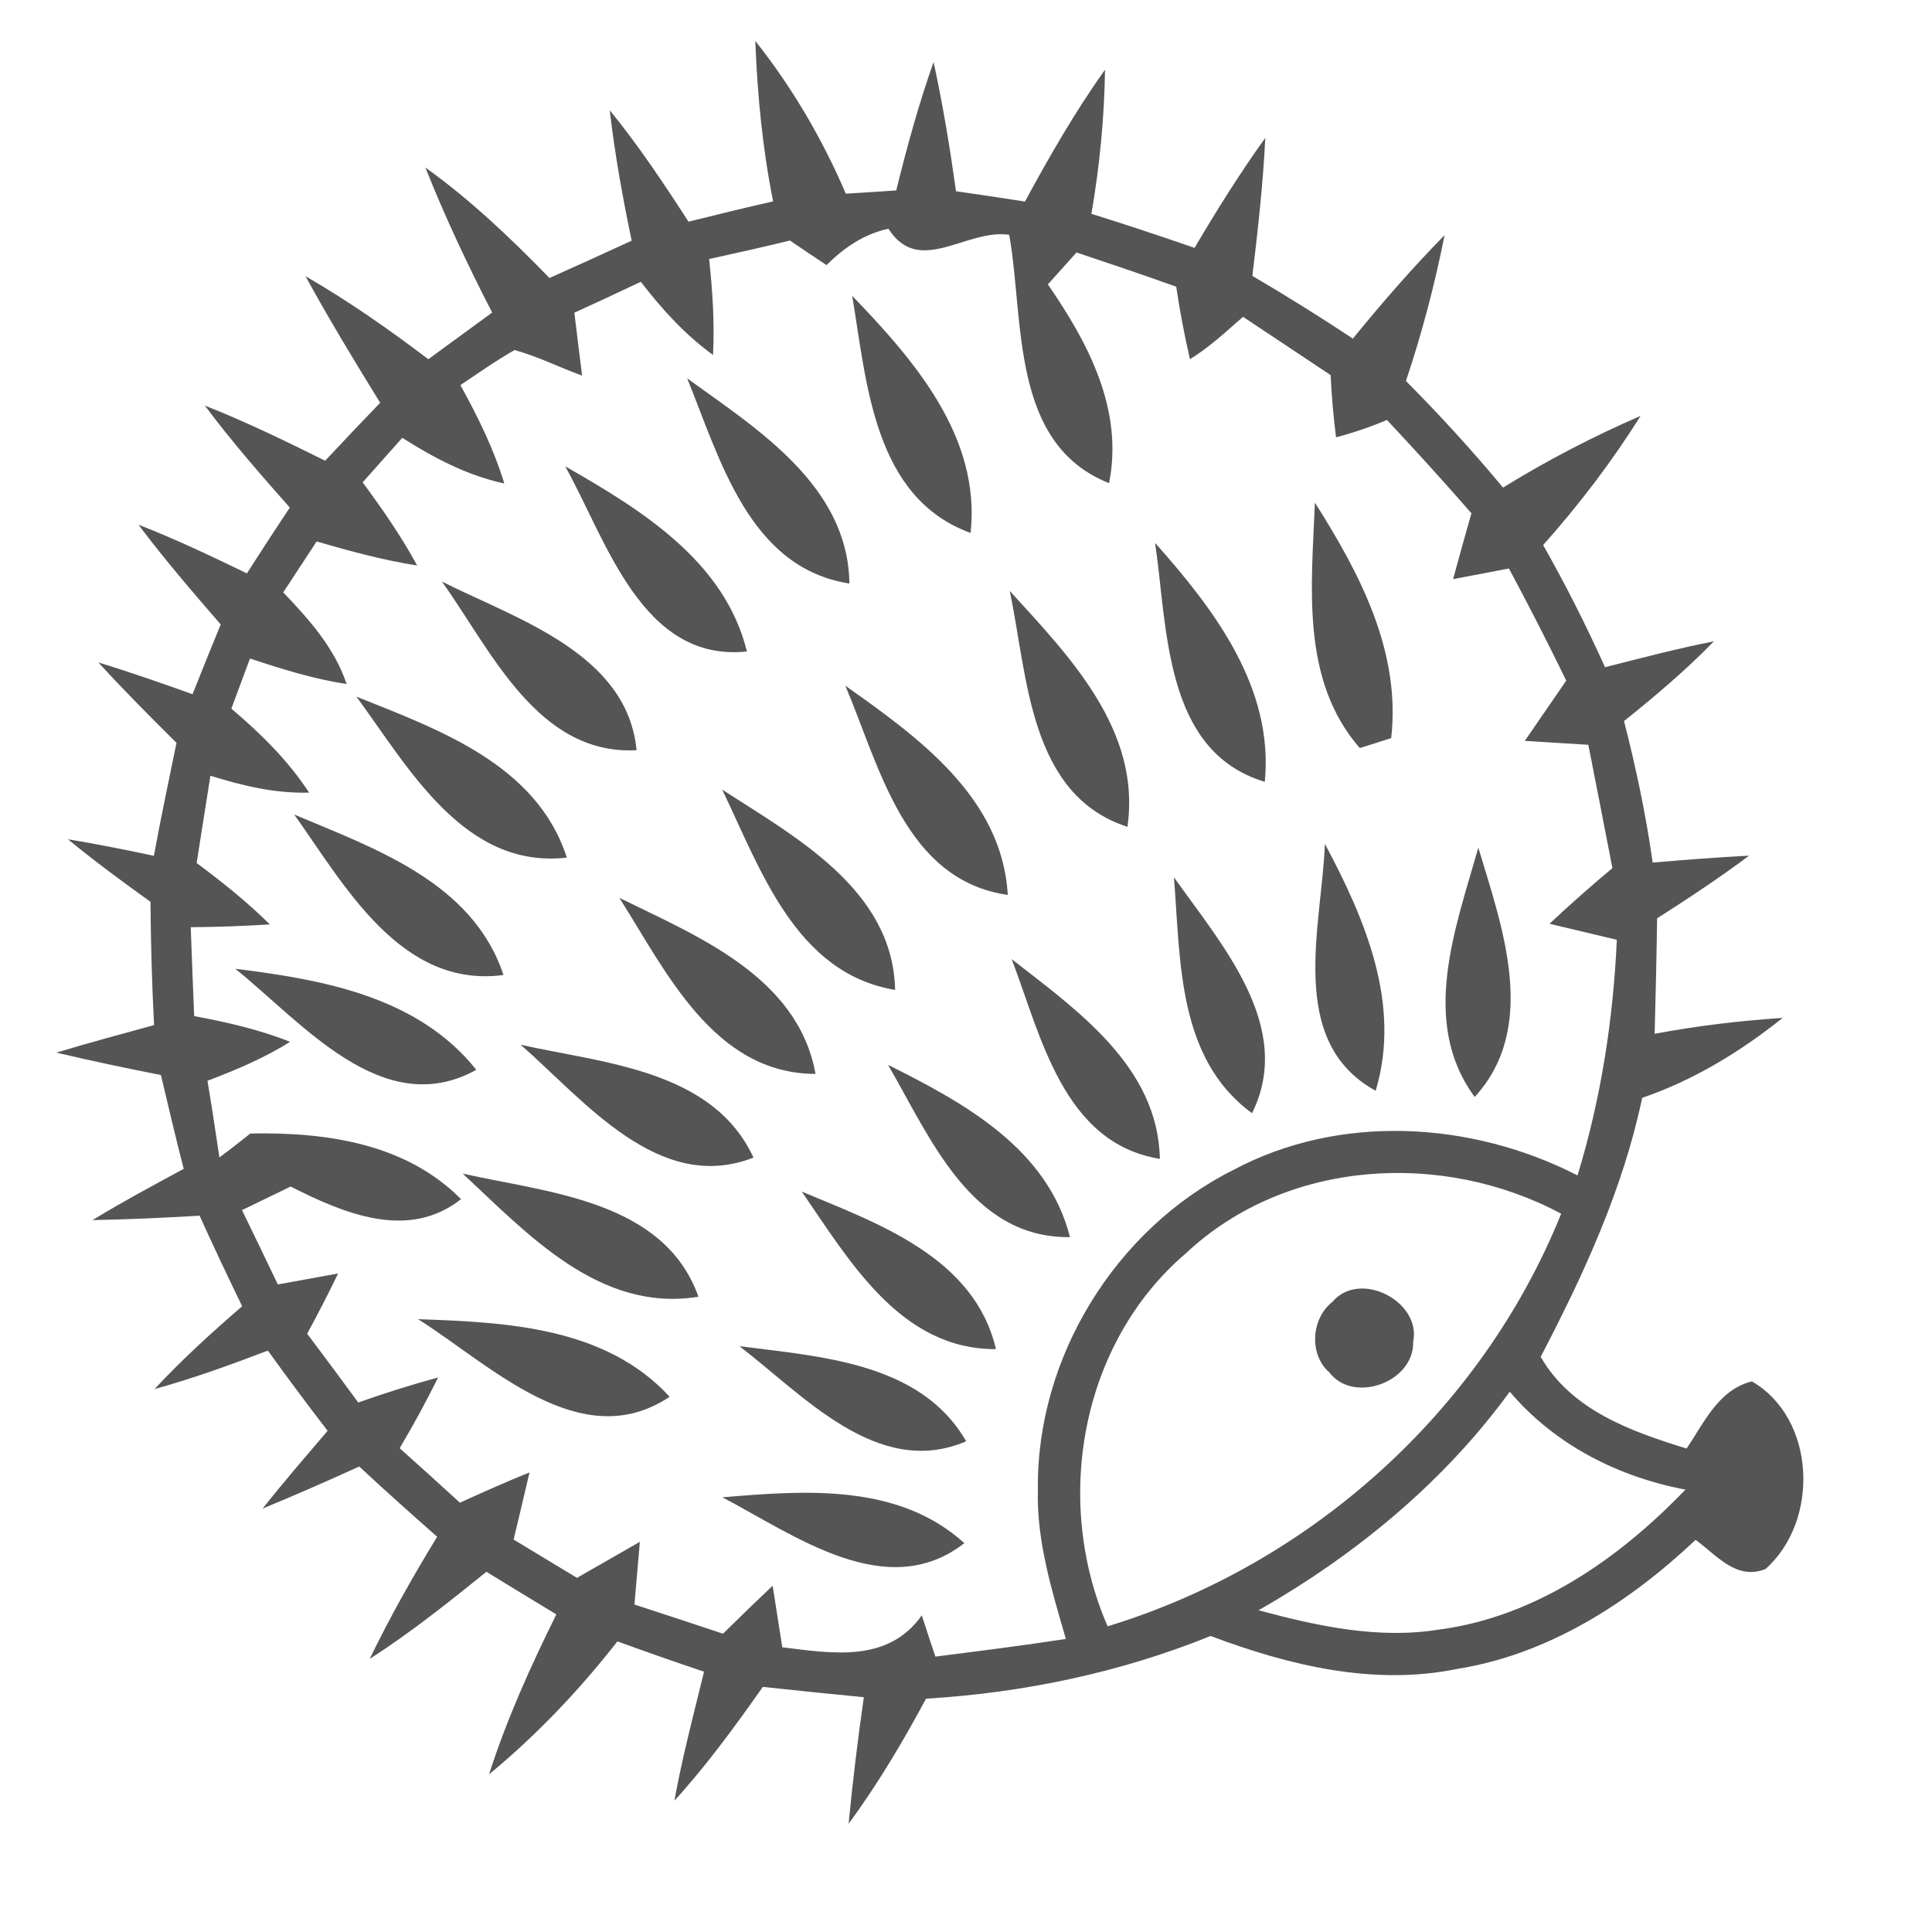
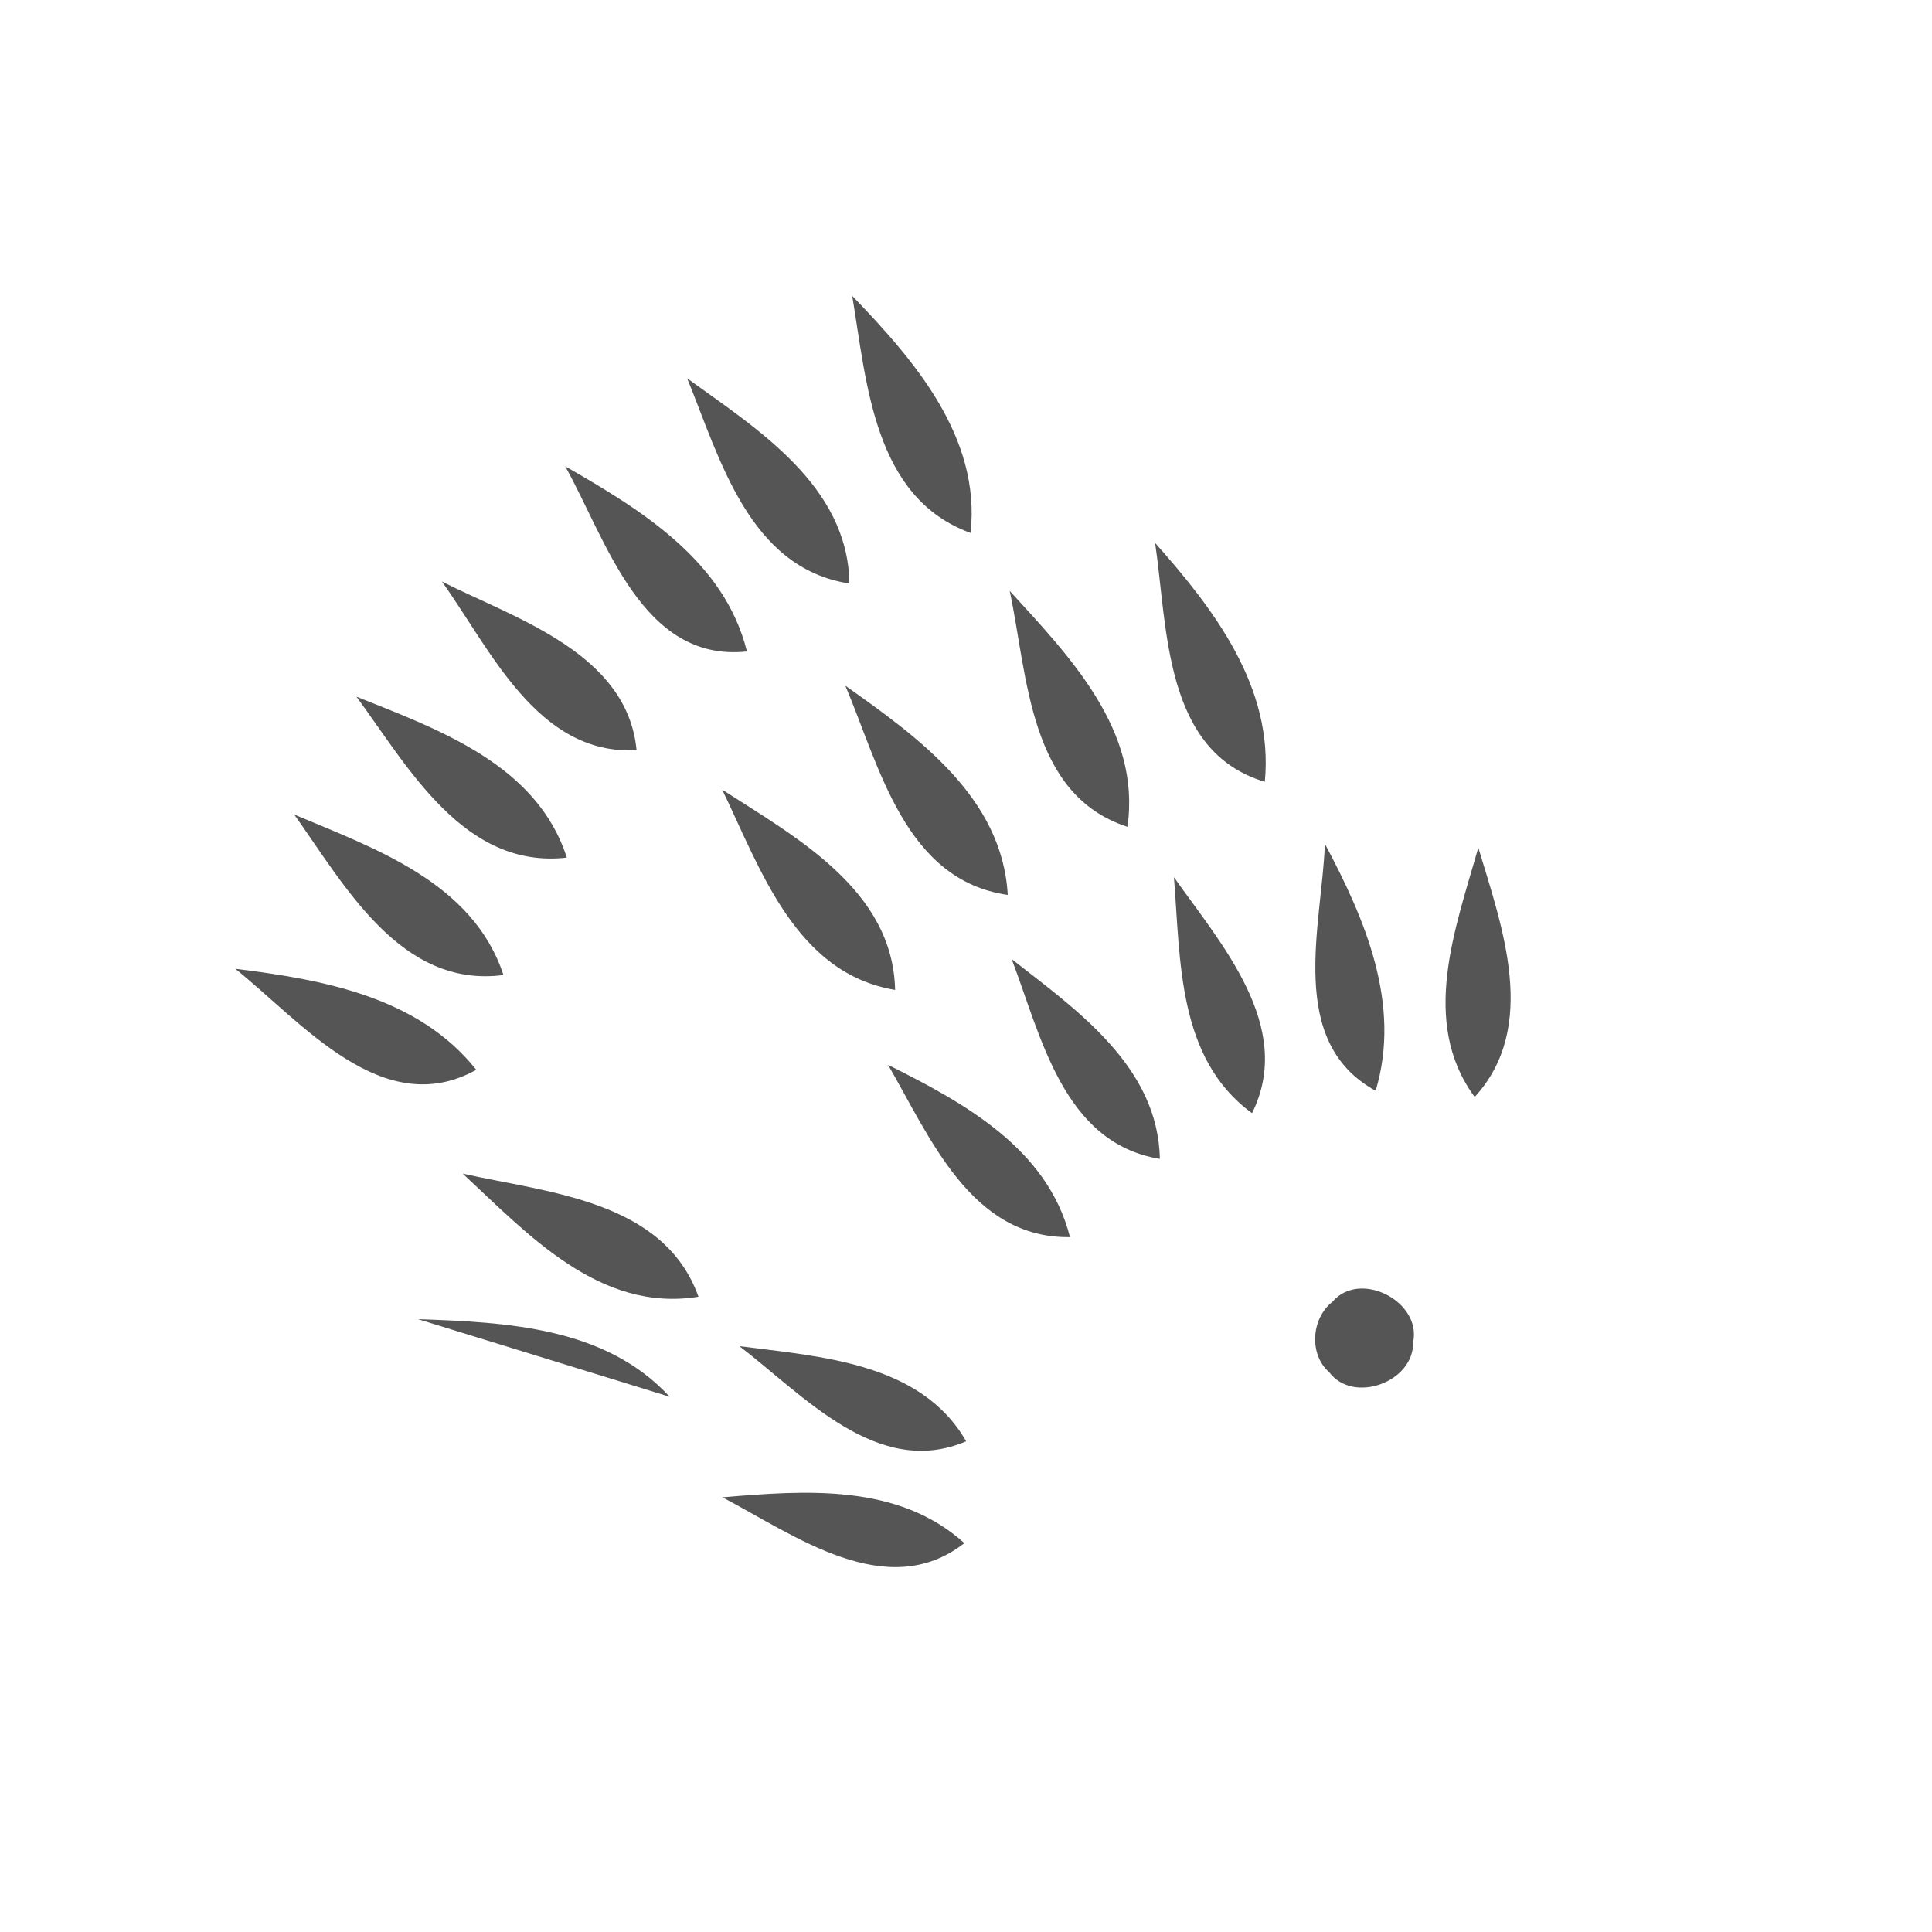
<svg xmlns="http://www.w3.org/2000/svg" width="118pt" height="118pt" viewBox="0 0 118 118" version="1.1">
  <g id="#fefefeff">
</g>
  <g id="#555555ff">
-     <path fill="#555555" opacity="1.00" d=" M 46.13 2.50 C 48.39 5.34 50.23 8.50 51.66 11.83 C 52.69 11.77 53.71 11.70 54.74 11.63 C 55.39 8.99 56.11 6.36 57.02 3.79 C 57.59 6.40 58.02 9.04 58.39 11.68 C 59.79 11.88 61.19 12.09 62.60 12.31 C 64.10 9.55 65.66 6.82 67.49 4.26 C 67.45 7.21 67.16 10.15 66.66 13.06 C 68.78 13.72 70.88 14.42 72.96 15.14 C 74.31 12.85 75.72 10.59 77.28 8.42 C 77.14 11.24 76.83 14.05 76.49 16.85 C 78.57 18.07 80.62 19.35 82.63 20.68 C 84.41 18.49 86.26 16.37 88.23 14.36 C 87.63 17.38 86.85 20.35 85.87 23.27 C 87.94 25.35 89.92 27.52 91.80 29.78 C 94.49 28.12 97.30 26.66 100.20 25.40 C 98.45 28.20 96.44 30.83 94.25 33.29 C 95.63 35.72 96.88 38.21 98.03 40.75 C 100.24 40.19 102.44 39.61 104.68 39.17 C 102.97 40.93 101.10 42.51 99.19 44.04 C 99.92 46.89 100.53 49.77 100.94 52.68 C 102.90 52.52 104.86 52.36 106.83 52.26 C 105.01 53.62 103.12 54.87 101.21 56.09 C 101.18 58.44 101.12 60.79 101.06 63.14 C 103.64 62.66 106.26 62.34 108.88 62.17 C 106.30 64.23 103.44 65.98 100.30 67.05 C 99.12 72.65 96.73 77.83 94.10 82.87 C 95.97 86.13 99.62 87.43 103.01 88.47 C 104.09 86.89 104.95 84.88 107.00 84.37 C 110.94 86.66 111.13 92.91 107.83 95.83 C 106.05 96.55 104.84 94.97 103.56 94.05 C 99.51 97.87 94.60 101.04 89.01 101.93 C 83.91 102.98 78.72 101.72 73.94 99.92 C 68.41 102.16 62.51 103.39 56.56 103.75 C 55.14 106.39 53.61 108.97 51.83 111.39 C 52.08 108.80 52.39 106.23 52.76 103.66 C 50.70 103.46 48.65 103.25 46.59 103.03 C 44.90 105.43 43.17 107.81 41.19 109.98 C 41.67 107.33 42.36 104.72 43.00 102.10 C 41.23 101.51 39.47 100.89 37.71 100.25 C 35.39 103.22 32.78 105.97 29.87 108.37 C 30.95 105.00 32.41 101.77 33.98 98.60 C 32.55 97.74 31.13 96.87 29.71 96.00 C 27.40 97.86 25.08 99.72 22.58 101.32 C 23.82 98.76 25.22 96.28 26.70 93.86 C 25.10 92.45 23.50 91.02 21.94 89.57 C 19.99 90.46 18.02 91.32 16.04 92.14 C 17.32 90.52 18.67 88.96 20.01 87.39 C 18.77 85.78 17.55 84.14 16.36 82.49 C 14.08 83.36 11.79 84.19 9.44 84.84 C 11.11 83.04 12.93 81.39 14.79 79.78 C 13.90 77.95 13.03 76.11 12.19 74.25 C 10.01 74.38 7.83 74.48 5.65 74.52 C 7.47 73.41 9.35 72.40 11.22 71.39 C 10.73 69.49 10.28 67.57 9.83 65.66 C 7.69 65.24 5.56 64.79 3.44 64.29 C 5.42 63.69 7.41 63.16 9.41 62.61 C 9.28 60.10 9.21 57.59 9.19 55.08 C 7.48 53.85 5.78 52.60 4.15 51.26 C 5.91 51.55 7.66 51.90 9.40 52.27 C 9.82 49.96 10.31 47.67 10.78 45.37 C 9.16 43.76 7.55 42.15 6.01 40.46 C 7.95 41.05 9.85 41.72 11.76 42.40 C 12.32 40.98 12.90 39.56 13.48 38.14 C 11.76 36.15 10.04 34.16 8.46 32.05 C 10.72 32.92 12.90 33.97 15.08 35.02 C 15.94 33.67 16.81 32.34 17.70 31.00 C 15.91 28.98 14.13 26.94 12.51 24.77 C 15.02 25.76 17.44 26.94 19.86 28.14 C 20.97 26.95 22.09 25.77 23.22 24.60 C 21.65 22.06 20.10 19.50 18.66 16.87 C 21.28 18.38 23.76 20.12 26.16 21.94 C 27.46 20.99 28.76 20.04 30.06 19.09 C 28.57 16.20 27.18 13.25 25.98 10.23 C 28.74 12.21 31.20 14.55 33.56 16.98 C 35.24 16.23 36.91 15.47 38.58 14.70 C 38.03 12.07 37.55 9.41 37.24 6.73 C 39.00 8.89 40.54 11.20 42.05 13.54 C 43.77 13.11 45.49 12.69 47.22 12.30 C 46.57 9.07 46.26 5.79 46.13 2.50 M 50.48 16.19 C 49.73 15.70 48.99 15.20 48.25 14.69 C 46.61 15.09 44.96 15.46 43.31 15.82 C 43.52 17.77 43.65 19.72 43.55 21.68 C 41.84 20.44 40.42 18.88 39.14 17.21 C 37.79 17.85 36.44 18.48 35.08 19.10 C 35.20 20.06 35.43 21.98 35.55 22.94 C 34.17 22.44 32.85 21.77 31.43 21.38 C 30.29 22.02 29.22 22.79 28.12 23.52 C 29.18 25.44 30.16 27.42 30.80 29.53 C 28.54 29.04 26.50 27.97 24.57 26.74 C 23.76 27.65 22.95 28.56 22.15 29.46 C 23.35 31.09 24.51 32.75 25.48 34.54 C 23.39 34.21 21.36 33.66 19.34 33.07 C 18.66 34.11 17.98 35.14 17.30 36.18 C 18.88 37.84 20.43 39.56 21.17 41.78 C 19.15 41.47 17.20 40.86 15.27 40.22 C 14.98 40.99 14.41 42.52 14.13 43.28 C 15.91 44.79 17.59 46.44 18.88 48.41 C 16.81 48.47 14.81 47.99 12.85 47.38 C 12.57 49.16 12.29 50.93 12.01 52.71 C 13.57 53.87 15.10 55.09 16.48 56.46 C 14.87 56.56 13.26 56.62 11.65 56.63 C 11.72 58.44 11.78 60.25 11.86 62.06 C 13.85 62.43 15.83 62.88 17.72 63.63 C 16.14 64.62 14.42 65.35 12.67 66.01 C 12.94 67.57 13.16 69.13 13.40 70.69 C 14.04 70.22 14.67 69.73 15.29 69.23 C 19.89 69.14 24.77 69.82 28.16 73.24 C 24.91 75.80 20.96 74.09 17.75 72.47 C 16.76 72.95 15.77 73.43 14.78 73.91 C 15.52 75.42 16.24 76.93 16.97 78.45 C 17.89 78.28 19.73 77.95 20.65 77.78 C 20.05 79.02 19.42 80.25 18.76 81.46 C 19.81 82.85 20.85 84.25 21.88 85.66 C 23.49 85.09 25.11 84.58 26.76 84.13 C 26.03 85.60 25.25 87.04 24.41 88.45 C 25.64 89.55 26.87 90.66 28.09 91.78 C 29.49 91.14 30.91 90.51 32.34 89.93 C 32.10 90.96 31.62 93.01 31.37 94.03 C 32.66 94.81 33.95 95.59 35.24 96.37 C 36.52 95.64 37.80 94.90 39.08 94.17 C 39.00 95.12 38.83 97.04 38.75 98.00 C 40.56 98.59 42.36 99.18 44.16 99.78 C 45.16 98.79 46.17 97.82 47.19 96.85 C 47.34 97.79 47.63 99.67 47.78 100.61 C 50.85 100.99 54.24 101.57 56.30 98.66 C 56.50 99.29 56.92 100.55 57.13 101.18 C 59.79 100.84 62.45 100.51 65.10 100.10 C 64.24 97.14 63.31 94.13 63.39 91.01 C 63.28 82.93 68.12 75.07 75.34 71.45 C 81.84 67.99 89.89 68.48 96.35 71.79 C 97.78 67.12 98.53 62.28 98.75 57.40 C 97.72 57.16 95.67 56.66 94.64 56.42 C 95.88 55.25 97.17 54.12 98.48 53.02 C 97.99 50.51 97.51 48.00 97.01 45.49 C 96.04 45.43 94.10 45.31 93.13 45.25 C 93.97 44.02 94.82 42.80 95.66 41.57 C 94.54 39.26 93.37 36.98 92.16 34.72 C 91.31 34.89 89.60 35.21 88.75 35.37 C 89.11 34.03 89.49 32.69 89.87 31.35 C 88.19 29.42 86.46 27.52 84.71 25.65 C 83.69 26.08 82.66 26.43 81.60 26.71 C 81.44 25.45 81.33 24.18 81.27 22.91 C 79.49 21.72 77.70 20.54 75.92 19.35 C 74.88 20.26 73.86 21.21 72.68 21.94 C 72.34 20.48 72.06 19.00 71.84 17.51 C 69.82 16.79 67.79 16.10 65.75 15.42 C 65.32 15.90 64.44 16.88 64.00 17.37 C 66.46 20.94 68.63 25.00 67.74 29.51 C 61.68 27.11 62.57 19.58 61.64 14.34 C 59.00 13.96 56.14 16.91 54.26 13.97 C 52.77 14.29 51.54 15.14 50.48 16.19 M 72.45 76.53 C 65.99 82.03 64.31 91.67 67.65 99.33 C 80.04 95.55 90.50 86.18 95.35 74.13 C 88.11 70.25 78.57 70.80 72.45 76.53 M 76.87 98.35 C 80.44 99.31 84.17 100.13 87.88 99.53 C 93.79 98.76 98.90 95.19 102.94 90.98 C 98.81 90.20 94.95 88.23 92.21 85.00 C 88.17 90.55 82.80 94.96 76.87 98.35 Z" />
    <path fill="#555555" opacity="1.00" d=" M 52.05 18.07 C 55.83 21.99 59.92 26.69 59.28 32.55 C 53.34 30.39 52.94 23.36 52.05 18.07 Z" />
    <path fill="#555555" opacity="1.00" d=" M 51.88 35.64 C 45.74 34.69 43.97 28.01 41.97 23.11 C 46.27 26.22 51.79 29.66 51.88 35.64 Z" />
    <path fill="#555555" opacity="1.00" d=" M 34.52 28.48 C 39.13 31.12 44.25 34.24 45.62 39.79 C 39.19 40.47 37.03 32.96 34.52 28.48 Z" />
-     <path fill="#555555" opacity="1.00" d=" M 80.31 30.70 C 83.04 35.01 85.57 39.78 84.97 45.08 C 84.49 45.23 83.53 45.54 83.05 45.69 C 79.42 41.52 80.11 35.79 80.31 30.70 Z" />
    <path fill="#555555" opacity="1.00" d=" M 70.55 33.16 C 74.15 37.21 77.81 41.99 77.25 47.75 C 71.07 45.90 71.32 38.35 70.55 33.16 Z" />
    <path fill="#555555" opacity="1.00" d=" M 26.99 35.52 C 31.55 37.81 38.31 39.90 38.88 45.82 C 32.82 46.14 29.98 39.69 26.99 35.52 Z" />
    <path fill="#555555" opacity="1.00" d=" M 61.67 36.09 C 65.31 40.08 69.71 44.59 68.86 50.50 C 62.82 48.54 62.77 41.25 61.67 36.09 Z" />
    <path fill="#555555" opacity="1.00" d=" M 51.63 41.88 C 56.05 45.01 61.22 48.70 61.55 54.66 C 55.25 53.75 53.72 46.80 51.63 41.88 Z" />
    <path fill="#555555" opacity="1.00" d=" M 21.77 42.55 C 26.79 44.56 32.79 46.69 34.62 52.38 C 28.34 53.10 24.94 46.86 21.77 42.55 Z" />
    <path fill="#555555" opacity="1.00" d=" M 44.11 48.23 C 48.61 51.14 54.54 54.35 54.67 60.46 C 48.58 59.45 46.44 53.06 44.11 48.23 Z" />
    <path fill="#555555" opacity="1.00" d=" M 17.97 49.75 C 22.93 51.84 28.88 53.90 30.75 59.55 C 24.48 60.38 21.06 54.09 17.97 49.75 Z" />
    <path fill="#555555" opacity="1.00" d=" M 80.92 51.54 C 83.37 56.13 85.61 61.34 84.02 66.62 C 78.55 63.62 80.74 56.52 80.92 51.54 Z" />
    <path fill="#555555" opacity="1.00" d=" M 90.07 67.00 C 86.69 62.41 88.91 56.66 90.29 51.77 C 91.74 56.60 94.00 62.70 90.07 67.00 Z" />
    <path fill="#555555" opacity="1.00" d=" M 71.70 53.58 C 74.59 57.67 79.09 62.71 76.47 67.99 C 71.89 64.65 72.11 58.64 71.70 53.58 Z" />
-     <path fill="#555555" opacity="1.00" d=" M 37.83 54.84 C 42.62 57.19 48.73 59.65 49.81 65.59 C 43.60 65.58 40.68 59.33 37.83 54.84 Z" />
    <path fill="#555555" opacity="1.00" d=" M 14.37 59.17 C 19.70 59.83 25.52 60.86 29.09 65.34 C 23.38 68.51 18.43 62.42 14.37 59.17 Z" />
    <path fill="#555555" opacity="1.00" d=" M 61.79 58.58 C 65.78 61.70 70.73 65.14 70.84 70.78 C 64.93 69.82 63.58 63.26 61.79 58.58 Z" />
-     <path fill="#555555" opacity="1.00" d=" M 31.80 63.81 C 36.85 64.94 43.53 65.33 46.02 70.70 C 40.25 72.97 35.68 67.20 31.80 63.81 Z" />
    <path fill="#555555" opacity="1.00" d=" M 54.24 65.04 C 58.85 67.34 63.98 70.13 65.35 75.56 C 59.29 75.64 56.80 69.44 54.24 65.04 Z" />
    <path fill="#555555" opacity="1.00" d=" M 28.26 71.68 C 33.46 72.85 40.55 73.30 42.66 79.20 C 36.62 80.18 32.24 75.38 28.26 71.68 Z" />
-     <path fill="#555555" opacity="1.00" d=" M 48.97 72.78 C 53.67 74.74 59.52 76.81 60.83 82.40 C 54.99 82.43 51.87 76.98 48.97 72.78 Z" />
    <path fill="#555555" opacity="1.00" d=" M 81.37 79.52 C 83.06 77.52 86.84 79.50 86.31 81.97 C 86.37 84.41 82.67 85.77 81.19 83.82 C 79.93 82.72 80.09 80.53 81.37 79.52 Z" />
-     <path fill="#555555" opacity="1.00" d=" M 25.53 80.57 C 30.93 80.76 36.97 81.04 40.90 85.31 C 35.47 88.94 29.94 83.34 25.53 80.57 Z" />
+     <path fill="#555555" opacity="1.00" d=" M 25.53 80.57 C 30.93 80.76 36.97 81.04 40.90 85.31 Z" />
    <path fill="#555555" opacity="1.00" d=" M 45.16 82.22 C 50.08 82.86 56.24 83.20 59.01 88.03 C 53.61 90.34 49.06 85.20 45.16 82.22 Z" />
    <path fill="#555555" opacity="1.00" d=" M 44.12 91.45 C 49.17 91.03 54.84 90.58 58.90 94.25 C 54.15 97.95 48.50 93.74 44.12 91.45 Z" />
  </g>
</svg>